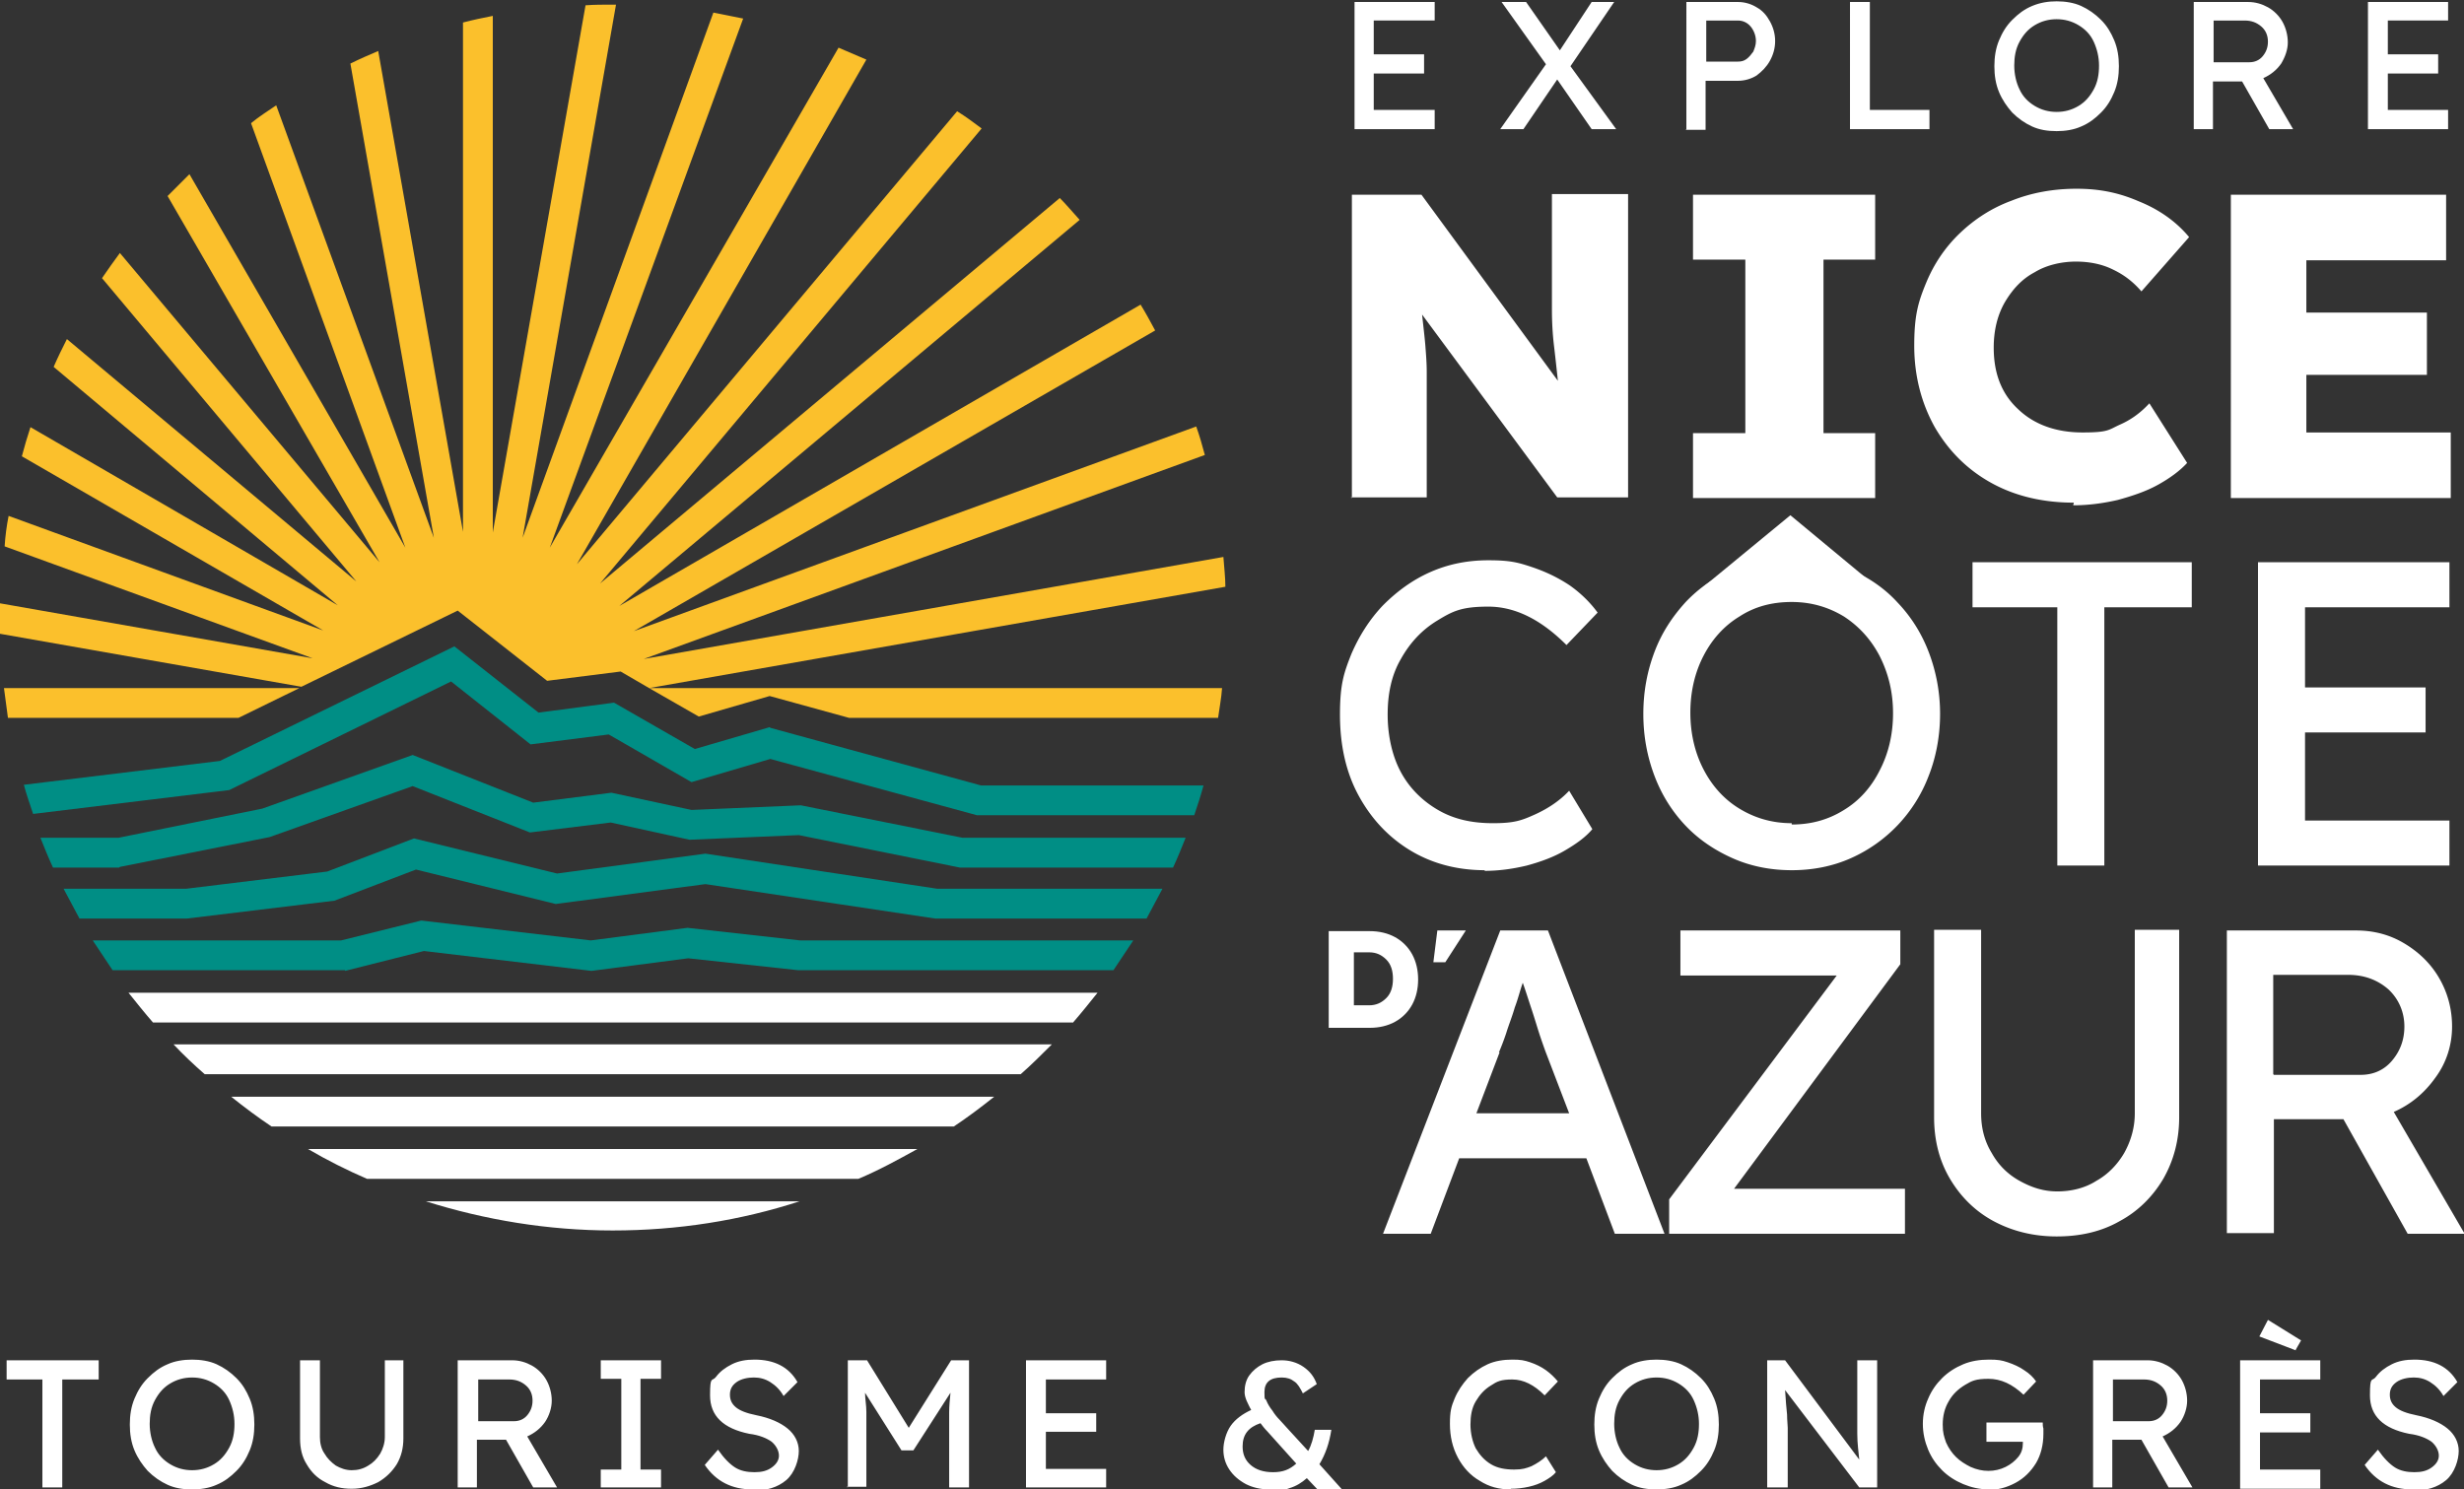
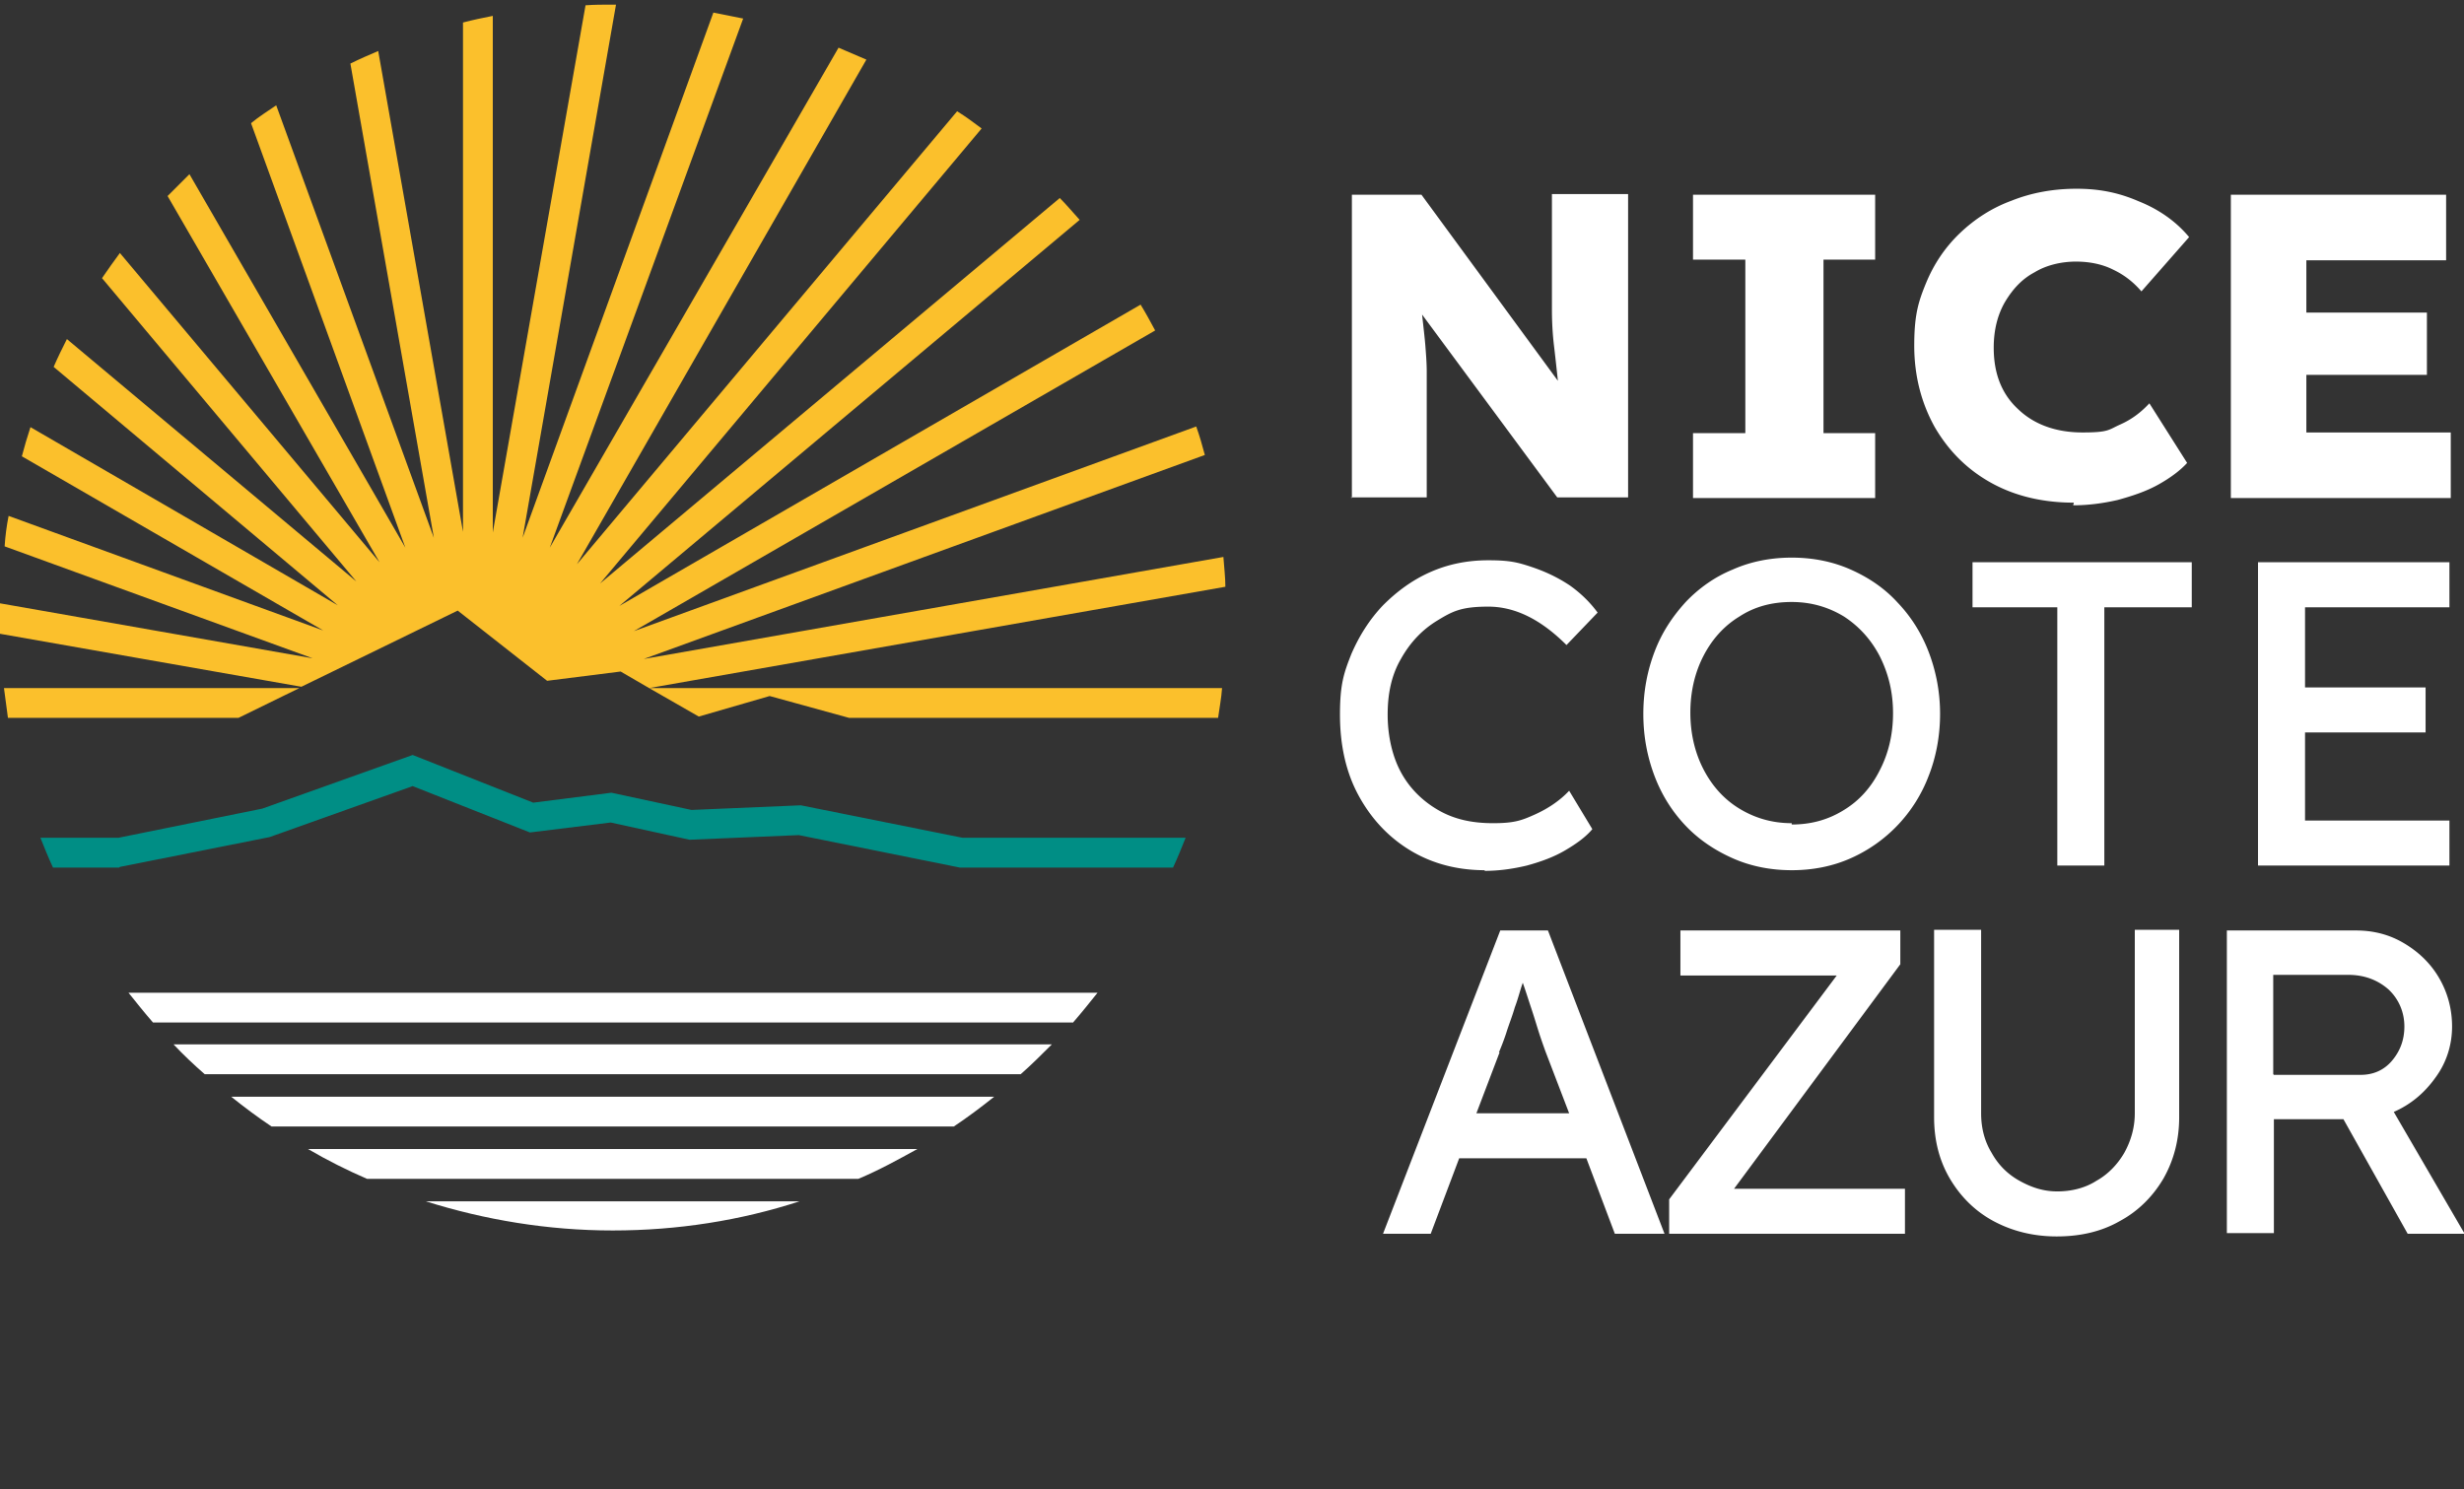
<svg xmlns="http://www.w3.org/2000/svg" id="Calque_1" version="1.1" viewBox="0 0 372 224.9">
  <rect x="0" y="0" width="372" height="224.9" fill="#333333" stroke="none" />
  <defs>
    <style>.st0{fill:#fff}.st1{fill:#008e85}</style>
  </defs>
-   <path class="st1" d="m28.2 138.7 22.3-2.7 12.3-4.7 21.1 5.2 22.6-3 34.7 5.2h31.9l2.4-4.5h-34l-35-5.3-22.4 3-21.6-5.3-13.1 5-21.3 2.6H9.6l2.4 4.5h16.2Zm88-28.9-11.3 3.3-12.2-7-11.4 1.5-12.7-10-35.4 17.3-29.6 3.6c.4 1.5.9 2.9 1.4 4.4l29.6-3.6 33.5-16.4 12 9.5 11.8-1.5 12.5 7.2 11.9-3.5 31.2 8.5h32.8c.5-1.5 1-3 1.4-4.5h-33.6l-31.8-8.7Zm-64.1 36.8 11.9-3 25.3 3 14.6-1.9 16.6 1.8h47.6l3-4.5h-50.3l-17-1.9-14.6 1.9-25.6-3-12.1 3H14l3 4.5h35.1Z" />
  <path class="st1" d="m18.1 130.9 22.6-4.5 21.6-7.7 17.7 7 12.2-1.5 11.9 2.6 16.5-.7 24.3 4.9h32.2c.7-1.5 1.3-3 1.9-4.5h-33.7l-24.4-4.9-16.5.7-12.1-2.6-11.8 1.5-18.2-7.2-22.7 8.1-21.7 4.4H6.1c.6 1.5 1.2 3 1.9 4.5h10Z" />
  <path class="st0" d="M30.9 162.2h123.2c1.6-1.4 3.2-3 4.7-4.5H26.2c1.5 1.6 3.1 3.1 4.7 4.5m89.8 19.2H64.3c8.9 2.8 18.4 4.4 28.2 4.4s19.3-1.5 28.2-4.4m8.9-3.4c3.1-1.3 6-2.9 8.9-4.5h-92c2.9 1.7 5.9 3.2 8.9 4.5h74.2Zm14.4-7.9c2.1-1.4 4.1-2.9 6.1-4.5H34.9c2 1.6 4 3.1 6.1 4.5h102.9Zm18-15.7c1.3-1.5 2.5-3 3.7-4.5H19.4c1.2 1.5 2.4 3 3.7 4.5h138.8Z" />
  <path d="M0 93.2v2.5l45.5 8 23.6-11.5 13.5 10.6 11.1-1.4 4.3 2.5 87-15.3c0-1.5-.2-3-.3-4.5L97.2 99.5l84.7-30.8c-.4-1.5-.8-2.9-1.3-4.3L95.7 95.3l78.7-45.4c-.7-1.3-1.4-2.6-2.2-3.9L93.5 91.5 163 33.2c-1-1.1-2-2.3-3-3.3L90.6 88.1l57.6-68.7c-1.2-.9-2.4-1.8-3.7-2.6L87.1 85.2 130.8 9l-4.2-1.8L83 82.7l29.2-79.9-4.5-.9-28.8 79.3L93 .7h-.5c-1.4 0-2.8 0-4.1.1l-14 79.6v-78c-1.5.3-3 .6-4.5 1v76.9L57.1 7.7c-1.4.6-2.8 1.2-4.2 1.9l12.6 71.6-23.8-65.3c-1.3.9-2.6 1.7-3.8 2.7l23.3 64.1-32.6-56.4-3.3 3.3 32 55.3-39.2-46.7c-.9 1.2-1.8 2.5-2.7 3.8l38.4 45.8-43.7-36.6c-.7 1.4-1.4 2.8-2 4.2l42.9 36L4.6 64.5c-.5 1.5-.9 2.9-1.3 4.4l45.5 26.3L1.3 77.9c-.3 1.5-.5 3-.6 4.6l46.5 16.9L0 91.1v2.1m105.5 15 10.7-3.1 12 3.3h55.7c.2-1.5.5-3 .6-4.5H98l7.5 4.3Zm-69.5.2 9.2-4.5H.6l.6 4.5H36Z" style="fill:#fbc02c" />
  <path class="st0" d="M224.2 131.4c-4.2 0-8-1-11.3-3-3.3-2-5.9-4.8-7.8-8.3-1.9-3.5-2.8-7.6-2.8-12.2s.6-6.3 1.7-9.1c1.2-2.8 2.8-5.3 4.8-7.4 2.1-2.1 4.4-3.8 7.1-5 2.7-1.2 5.6-1.8 8.8-1.8s4.4.3 6.5 1c2.1.7 4 1.6 5.8 2.8 1.7 1.2 3.1 2.6 4.2 4.1l-4.7 4.9c-3.8-3.8-7.7-5.8-11.8-5.8s-5.4.7-7.7 2.1c-2.3 1.4-4.1 3.3-5.5 5.8-1.4 2.4-2 5.2-2 8.4s.7 6.3 2 8.7c1.3 2.4 3.2 4.3 5.6 5.7 2.4 1.4 5.1 2 8.3 2s4.3-.4 6.3-1.3 3.8-2.1 5.2-3.6l3.5 5.8c-1 1.2-2.4 2.2-4.1 3.2-1.7 1-3.6 1.7-5.8 2.3-2.1.5-4.2.8-6.4.8m46.4-.1c-3.2 0-6.2-.6-8.9-1.8-2.7-1.2-5.1-2.8-7.1-4.9-2-2.1-3.6-4.6-4.7-7.5-1.1-2.9-1.7-6-1.7-9.4s.6-6.5 1.7-9.4c1.1-2.9 2.7-5.3 4.7-7.5 2-2.1 4.4-3.8 7.1-4.9 2.7-1.2 5.7-1.8 8.9-1.8s6.2.6 8.9 1.8c2.7 1.2 5.1 2.8 7.1 5 2 2.1 3.6 4.6 4.7 7.5 1.1 2.9 1.7 6 1.7 9.3s-.6 6.5-1.7 9.3a22.208 22.208 0 0 1-11.8 12.5c-2.7 1.2-5.7 1.8-8.9 1.8m0-6.9c2.9 0 5.5-.7 7.9-2.2 2.3-1.4 4.1-3.4 5.4-6 1.3-2.5 2-5.4 2-8.6s-.7-6-2-8.6c-1.3-2.5-3.1-4.5-5.4-6-2.3-1.4-4.9-2.2-7.9-2.2s-5.6.7-7.9 2.2c-2.3 1.4-4.1 3.4-5.4 5.9-1.3 2.5-2 5.4-2 8.6s.7 6.1 2 8.6 3.1 4.5 5.4 5.9c2.3 1.4 4.9 2.2 7.9 2.2m40.1 6.4v-39h-12.8v-6.8h33.1v6.8h-13.2v39h-7.1zm30.3 0V84.9h28.9v6.8H348v12.1h18.2v6.8H348v13.3h21.8v6.8h-28.9zm-132.1 55.6 17.7-45.8h7.2l17.6 45.8h-7.5l-4.3-11.4h-19.2l-4.3 11.4h-7.2Zm17.6-27.4-3.5 9.2h14l-3.6-9.4c-.1-.3-.4-1.1-.8-2.3-.4-1.2-.8-2.6-1.3-4.1-.5-1.5-.9-2.8-1.3-3.9-.4 1.1-.7 2.4-1.2 3.7-.4 1.4-.9 2.6-1.3 3.9-.4 1.2-.8 2.2-1.1 2.9m25.7 27.4v-5.2l25.3-33.8h-23.6v-6.8h33.2v5.1l-25.1 33.9h25.8v6.8H252zm58.5.4c-3.5 0-6.7-.8-9.5-2.3-2.8-1.5-5-3.7-6.6-6.4-1.6-2.7-2.4-5.8-2.4-9.3v-28.3h7.1v27.7c0 2.2.5 4.2 1.6 6 1 1.8 2.4 3.2 4.2 4.2s3.6 1.6 5.7 1.6 4.2-.5 5.9-1.6c1.8-1 3.2-2.5 4.2-4.2 1-1.8 1.6-3.8 1.6-6v-27.7h6.7v28.3c0 3.4-.8 6.5-2.4 9.3-1.6 2.7-3.8 4.9-6.6 6.4-2.8 1.6-6 2.3-9.5 2.3m25.7-.4v-45.8h19.5c2.6 0 5 .6 7.2 1.9 2.2 1.3 4 3 5.3 5.2 1.3 2.2 2 4.7 2 7.4s-.8 5.4-2.5 7.7c-1.7 2.4-3.8 4.1-6.3 5.2l10.7 18.4h-8.6l-9.7-17.3h-10.5v17.2h-7.1Zm7.1-24h13.1c1.9 0 3.5-.7 4.7-2.1 1.2-1.4 1.9-3.1 1.9-5.2s-.8-4.1-2.4-5.6c-1.6-1.4-3.6-2.2-6.1-2.2h-11.3v15ZM204.1 75.2V29.4h10.5l20.6 28.1c-.2-1.9-.4-3.7-.6-5.4-.2-1.7-.3-3.5-.3-5.4V29.3h11.5v45.8h-10.7l-20.4-27.6c.2 1.9.4 3.5.5 4.8.1 1.3.2 2.6.2 3.8v19h-11.5Zm51.5 0v-9.8h7.9V39.2h-7.9v-9.8h27.5v9.8h-7.8v26.2h7.8v9.8h-27.5zm57.5.7c-4.7 0-8.9-1-12.5-3s-6.4-4.8-8.5-8.4c-2-3.6-3.1-7.7-3.1-12.3s.6-6.6 1.8-9.5c1.2-2.9 2.9-5.4 5.1-7.5 2.2-2.1 4.8-3.8 7.8-4.9 3-1.2 6.3-1.8 9.8-1.8s6.4.6 9.4 1.9c3 1.2 5.6 3 7.6 5.4l-7.2 8.2c-1.2-1.4-2.6-2.5-4.3-3.3-1.6-.8-3.5-1.2-5.6-1.2s-4.4.5-6.2 1.6c-1.9 1-3.3 2.5-4.5 4.5-1.1 1.9-1.7 4.2-1.7 6.9 0 3.9 1.2 7 3.7 9.3 2.4 2.3 5.7 3.5 9.7 3.5s3.9-.4 5.7-1.2c1.8-.8 3.2-1.9 4.4-3.2l5.7 9c-1.1 1.2-2.6 2.3-4.4 3.3-1.8 1-3.9 1.7-6.1 2.3-2.2.5-4.4.8-6.7.8m23.8-1.1V29.4h32.5v9.9h-21.1v7.9h18.2v9.4h-18.2v8.7H370v9.9h-33.2z" />
-   <path class="st0" d="m270.3 77.8-13 10.7h25.9l-12.9-10.7zm-65.8-58.3V.3h12.1v2.8h-9.2v5.1h7.6v2.9h-7.6v5.5h9.2v2.9h-12.1zm22 0 6.9-9.8-6.7-9.4h3.7l5.1 7.3 4.8-7.3h3.4l-6.6 9.7 6.9 9.5h-3.7l-5.2-7.5-5.1 7.5h-3.5zm28.1 0V.3h7.8c1 0 2 .3 2.8.8.9.5 1.5 1.2 2 2.1.5.9.8 1.9.8 3s-.3 2.1-.8 3c-.5.9-1.2 1.6-2 2.2-.8.5-1.8.8-2.8.8h-4.9v7.4h-3Zm3-10.2h4.8c.5 0 .9-.1 1.3-.4.4-.3.7-.7 1-1.1.2-.5.4-1 .4-1.6 0-.8-.3-1.6-.8-2.2-.5-.6-1.2-.9-1.9-.9h-4.8v6.1Zm21.7 10.2V.3h3v16.3h9v2.9h-12zm31.2.3c-1.4 0-2.6-.2-3.7-.7-1.1-.5-2.1-1.2-3-2.1-.8-.9-1.5-1.9-2-3.1-.5-1.2-.7-2.5-.7-3.9s.2-2.7.7-3.9c.5-1.2 1.1-2.2 2-3.1.9-.9 1.8-1.6 3-2.1s2.4-.7 3.7-.7 2.6.2 3.7.7 2.1 1.2 3 2.1c.9.9 1.5 1.9 2 3.1.5 1.2.7 2.5.7 3.9s-.2 2.7-.7 3.9-1.1 2.2-2 3.1c-.9.9-1.8 1.6-3 2.1-1.1.5-2.4.7-3.7.7m0-2.9c1.2 0 2.3-.3 3.3-.9 1-.6 1.7-1.4 2.3-2.5s.8-2.3.8-3.6-.3-2.5-.8-3.6-1.3-1.9-2.3-2.5c-1-.6-2.1-.9-3.3-.9s-2.3.3-3.3.9c-1 .6-1.7 1.4-2.3 2.5-.6 1.1-.8 2.3-.8 3.6s.3 2.6.8 3.6c.5 1.1 1.3 1.9 2.3 2.5 1 .6 2.1.9 3.3.9m20.7 2.6V.3h8.2c1.1 0 2.1.3 3 .8.9.5 1.7 1.3 2.2 2.2.5.9.8 2 .8 3.1s-.4 2.2-1 3.2c-.7 1-1.6 1.7-2.7 2.2l4.5 7.7h-3.6l-4.1-7.2h-4.4v7.2h-3Zm2.9-10.1h5.5c.8 0 1.5-.3 2-.9.5-.6.8-1.3.8-2.2s-.3-1.7-1-2.3c-.7-.6-1.5-.9-2.5-.9h-4.7v6.3Zm23.4 10.1V.3h12.1v2.8h-9.1v5.1h7.6v2.9h-7.6v5.5h9.1v2.9h-12.1zM6.4 224.6v-16.3H1v-2.9h13.9v2.9H9.4v16.3h-3zm22.6.3c-1.4 0-2.6-.2-3.7-.7-1.1-.5-2.1-1.2-3-2.1-.8-.9-1.5-1.9-2-3.1s-.7-2.5-.7-3.9.2-2.7.7-3.9 1.1-2.2 2-3.1c.9-.9 1.8-1.6 3-2.1 1.1-.5 2.4-.7 3.7-.7s2.6.2 3.7.7c1.1.5 2.1 1.2 3 2.1.9.9 1.5 1.9 2 3.1s.7 2.5.7 3.9-.2 2.7-.7 3.9-1.1 2.2-2 3.1c-.9.9-1.8 1.6-3 2.1-1.1.5-2.4.7-3.7.7m0-2.9c1.2 0 2.3-.3 3.3-.9 1-.6 1.7-1.4 2.3-2.5s.8-2.3.8-3.6-.3-2.5-.8-3.6-1.3-1.9-2.3-2.5c-1-.6-2.1-.9-3.3-.9s-2.3.3-3.3.9c-1 .6-1.7 1.4-2.3 2.5-.6 1.1-.8 2.3-.8 3.6s.3 2.6.8 3.6c.5 1.1 1.3 1.9 2.3 2.5 1 .6 2.1.9 3.3.9m24.1 2.8c-1.5 0-2.8-.3-4-1-1.2-.6-2.1-1.5-2.8-2.7-.7-1.1-1-2.4-1-3.9v-11.8h3V217c0 .9.2 1.8.7 2.5.4.7 1 1.3 1.7 1.8.7.4 1.5.7 2.4.7s1.7-.2 2.5-.7c.7-.4 1.3-1 1.8-1.8.4-.7.7-1.6.7-2.5v-11.6h2.8v11.8c0 1.4-.3 2.7-1 3.9-.7 1.1-1.6 2-2.8 2.7-1.2.6-2.5 1-4 1m16-.2v-19.2h8.2c1.1 0 2.1.3 3 .8.9.5 1.7 1.3 2.2 2.2.5.9.8 2 .8 3.1s-.4 2.3-1 3.2c-.7 1-1.6 1.7-2.7 2.2l4.5 7.7h-3.6l-4.1-7.2H72v7.2h-3Zm3-10h5.5c.8 0 1.5-.3 2-.9.5-.6.8-1.3.8-2.2s-.3-1.7-1-2.3c-.7-.6-1.5-.9-2.5-.9h-4.7v6.3Zm18.6 10v-2.7h3.1v-13.7h-3.1v-2.8h9.1v2.8h-3.1v13.7h3.1v2.7h-9.1zm22.9.3c-3.1 0-5.5-1.2-7.2-3.7l2-2.3c.9 1.3 1.8 2.2 2.6 2.7s1.8.7 2.9.7 1.9-.2 2.6-.7c.7-.5 1.1-1.1 1.1-1.8s-.4-1.5-1.1-2.1c-.7-.5-1.8-1-3.4-1.2-3.9-.8-5.9-2.7-5.9-5.8s.3-2 .9-2.8 1.4-1.4 2.4-1.9 2.1-.7 3.4-.7c3 0 5.2 1.1 6.5 3.4l-2.1 2.1c-.5-.9-1.2-1.6-2-2.1s-1.6-.7-2.5-.7-1.9.2-2.6.7c-.7.5-1 1.1-1 1.9s.3 1.4.9 1.9c.6.5 1.6.9 3.1 1.2 2 .4 3.6 1.1 4.7 2 1.1.9 1.7 2.1 1.7 3.4s-.6 3.3-1.9 4.4c-1.3 1.1-3 1.6-5.1 1.6m14.4-.5v-19.2h2.9l6.3 10.2 6.4-10.2h2.7v19.2h-3v-11.3c0-1 .1-2 .2-3l-5.6 8.7h-1.8l-5.5-8.7c0 .9.2 1.9.2 2.9v11.3h-3Zm26.9 0v-19.2H167v2.9h-9.1v5.1h7.6v2.8h-7.6v5.6h9.1v2.8h-12.1zm36.7.3c-1.3 0-2.5-.3-3.5-.8-1.1-.6-1.9-1.3-2.5-2.2-.6-.9-.9-1.9-.9-3s.4-2.6 1.1-3.6c.7-1 1.8-1.8 3.1-2.4-.3-.5-.5-1-.7-1.4-.2-.5-.3-.9-.3-1.3 0-.9.2-1.8.7-2.5.5-.7 1.2-1.3 2-1.7.8-.4 1.8-.6 2.9-.6s2.3.3 3.3 1 1.6 1.5 2 2.6l-2.1 1.4c-.4-.8-.8-1.5-1.3-1.8-.5-.4-1.1-.6-1.9-.6-1.7 0-2.6.7-2.6 2.2s.1.8.3 1.3c.2.5.5 1 .9 1.5.3.5.7 1 1.1 1.4.4.4.7.8 1 1.1l3.3 3.6c.5-.9.8-2 1-3.2h2.5c-.3 2-.9 3.7-1.8 5.2l3.5 3.9H199l-1.7-1.8c-.8.7-1.6 1.2-2.6 1.5-1 .4-2 .5-3.1.5m-4-6.8c0 1.2.4 2.1 1.2 2.8.8.7 1.9 1.1 3.4 1.1s2.5-.4 3.5-1.3l-4.4-4.9c-.4-.4-.7-.8-1-1.2-1.8.6-2.7 1.7-2.7 3.5m40.5 6.5c-1.8 0-3.3-.4-4.7-1.3-1.4-.8-2.5-2-3.3-3.5-.8-1.5-1.2-3.2-1.2-5.1s.2-2.6.7-3.8c.5-1.2 1.2-2.2 2-3.1.9-.9 1.9-1.6 3-2.1s2.4-.7 3.7-.7 1.8.1 2.7.4c.9.3 1.7.7 2.4 1.2s1.3 1.1 1.8 1.7l-2 2.1c-1.6-1.6-3.2-2.4-4.9-2.4s-2.3.3-3.2.9c-1 .6-1.7 1.4-2.3 2.4-.6 1-.8 2.2-.8 3.5s.3 2.6.8 3.6c.6 1 1.3 1.8 2.3 2.4 1 .6 2.2.8 3.5.8s1.8-.2 2.6-.5c.8-.4 1.6-.9 2.2-1.5l1.5 2.4c-.4.5-1 .9-1.7 1.3s-1.5.7-2.4.9-1.8.3-2.7.3m22 .1c-1.4 0-2.6-.2-3.7-.7-1.1-.5-2.1-1.2-3-2.1-.8-.9-1.5-1.9-2-3.1s-.7-2.5-.7-3.9.2-2.7.7-3.9 1.1-2.2 2-3.1c.9-.9 1.8-1.6 3-2.1 1.1-.5 2.4-.7 3.7-.7s2.6.2 3.7.7c1.1.5 2.1 1.2 3 2.1.9.9 1.5 1.9 2 3.1s.7 2.5.7 3.9-.2 2.7-.7 3.9-1.1 2.2-2 3.1c-.9.9-1.8 1.6-3 2.1-1.1.5-2.4.7-3.7.7m0-2.9c1.2 0 2.3-.3 3.3-.9s1.7-1.4 2.3-2.5.8-2.3.8-3.6-.3-2.5-.8-3.6-1.3-1.9-2.3-2.5-2.1-.9-3.3-.9-2.3.3-3.3.9c-1 .6-1.7 1.4-2.3 2.5-.6 1.1-.8 2.3-.8 3.6s.3 2.6.8 3.6c.5 1.1 1.3 1.9 2.3 2.5 1 .6 2.1.9 3.3.9m16.7 2.6v-19.2h2.7l11.2 15c-.1-1.1-.3-2.4-.3-3.9v-11.1h3v19.2h-2.7l-11.2-14.7c.1 1.6.2 2.8.3 3.7 0 .9.1 1.5.1 2v9h-3Zm33.5.3c-1.4 0-2.7-.3-3.9-.8-1.2-.5-2.3-1.2-3.2-2.1-.9-.9-1.6-1.9-2.1-3.1-.5-1.2-.8-2.5-.8-3.9s.3-2.7.8-3.8c.5-1.2 1.2-2.2 2.1-3.1.9-.9 2-1.6 3.2-2.1 1.2-.5 2.5-.7 3.9-.7s1.9.1 2.8.4c.9.3 1.8.7 2.5 1.2.8.5 1.4 1.1 1.8 1.7l-1.9 2c-1.7-1.6-3.4-2.4-5.3-2.4s-2.5.3-3.5.9c-1 .6-1.9 1.4-2.5 2.5-.6 1-.9 2.2-.9 3.5s.2 1.8.5 2.7c.4.9.9 1.6 1.5 2.2.6.6 1.4 1.1 2.2 1.5.9.4 1.8.6 2.7.6s1.8-.2 2.6-.6c.8-.4 1.4-.9 1.9-1.5s.7-1.3.7-2.1v-.2h-5.5v-2.9h8.5c0 .3 0 .6.1.9v.8c0 1.7-.4 3.2-1.1 4.4-.8 1.3-1.8 2.3-3.1 3-1.3.7-2.7 1.1-4.3 1.1m16-.4v-19.2h8.2c1.1 0 2.1.3 3 .8.9.5 1.7 1.3 2.2 2.2.5.9.8 2 .8 3.1s-.4 2.3-1 3.2c-.7 1-1.6 1.7-2.7 2.2l4.5 7.7h-3.6l-4.1-7.2h-4.4v7.2h-3Zm2.9-10h5.5c.8 0 1.5-.3 2-.9.5-.6.8-1.3.8-2.2s-.3-1.7-1-2.3c-.7-.6-1.5-.9-2.5-.9H319v6.3Zm19.3 10v-19.2h12.1v2.9h-9.1v5.1h7.6v2.9h-7.6v5.6h9.1v2.9h-12.1Zm8.4-20.7-5.5-2.1 1.3-2.5 5 3.1-.8 1.4Zm17.6 21c-3.1 0-5.5-1.2-7.2-3.7l2-2.3c.9 1.3 1.8 2.2 2.6 2.7s1.8.7 2.9.7 1.9-.2 2.6-.7 1.1-1.1 1.1-1.8-.4-1.5-1.1-2.1c-.7-.5-1.8-1-3.4-1.2-3.9-.8-5.9-2.7-5.9-5.8s.3-2 .9-2.8c.6-.8 1.4-1.4 2.4-1.9s2.1-.7 3.4-.7c3 0 5.2 1.1 6.5 3.4l-2.1 2.1c-.5-.9-1.2-1.6-2-2.1s-1.6-.7-2.5-.7-1.9.2-2.6.7c-.7.5-1 1.1-1 1.9s.3 1.4.9 1.9c.6.5 1.6.9 3.1 1.2 2 .4 3.6 1.1 4.7 2 1.1.9 1.7 2.1 1.7 3.4s-.6 3.3-1.9 4.4c-1.3 1.1-3 1.6-5.1 1.6m-163.6-70v-14.5h6.2c1.4 0 2.7.3 3.8.9 1.1.6 2 1.5 2.6 2.6.6 1.1.9 2.4.9 3.8s-.3 2.7-.9 3.8c-.6 1.1-1.5 2-2.6 2.6-1.1.6-2.4.9-3.8.9h-6.2Zm6.1-11.3h-2.3v8h2.3c1.1 0 1.9-.4 2.6-1.1.7-.7 1-1.7 1-2.9s-.3-2.2-1-2.9c-.7-.7-1.5-1.1-2.6-1.1m10.3-3.3h4.3l-3.1 4.8h-1.8l.6-4.8z" />
</svg>